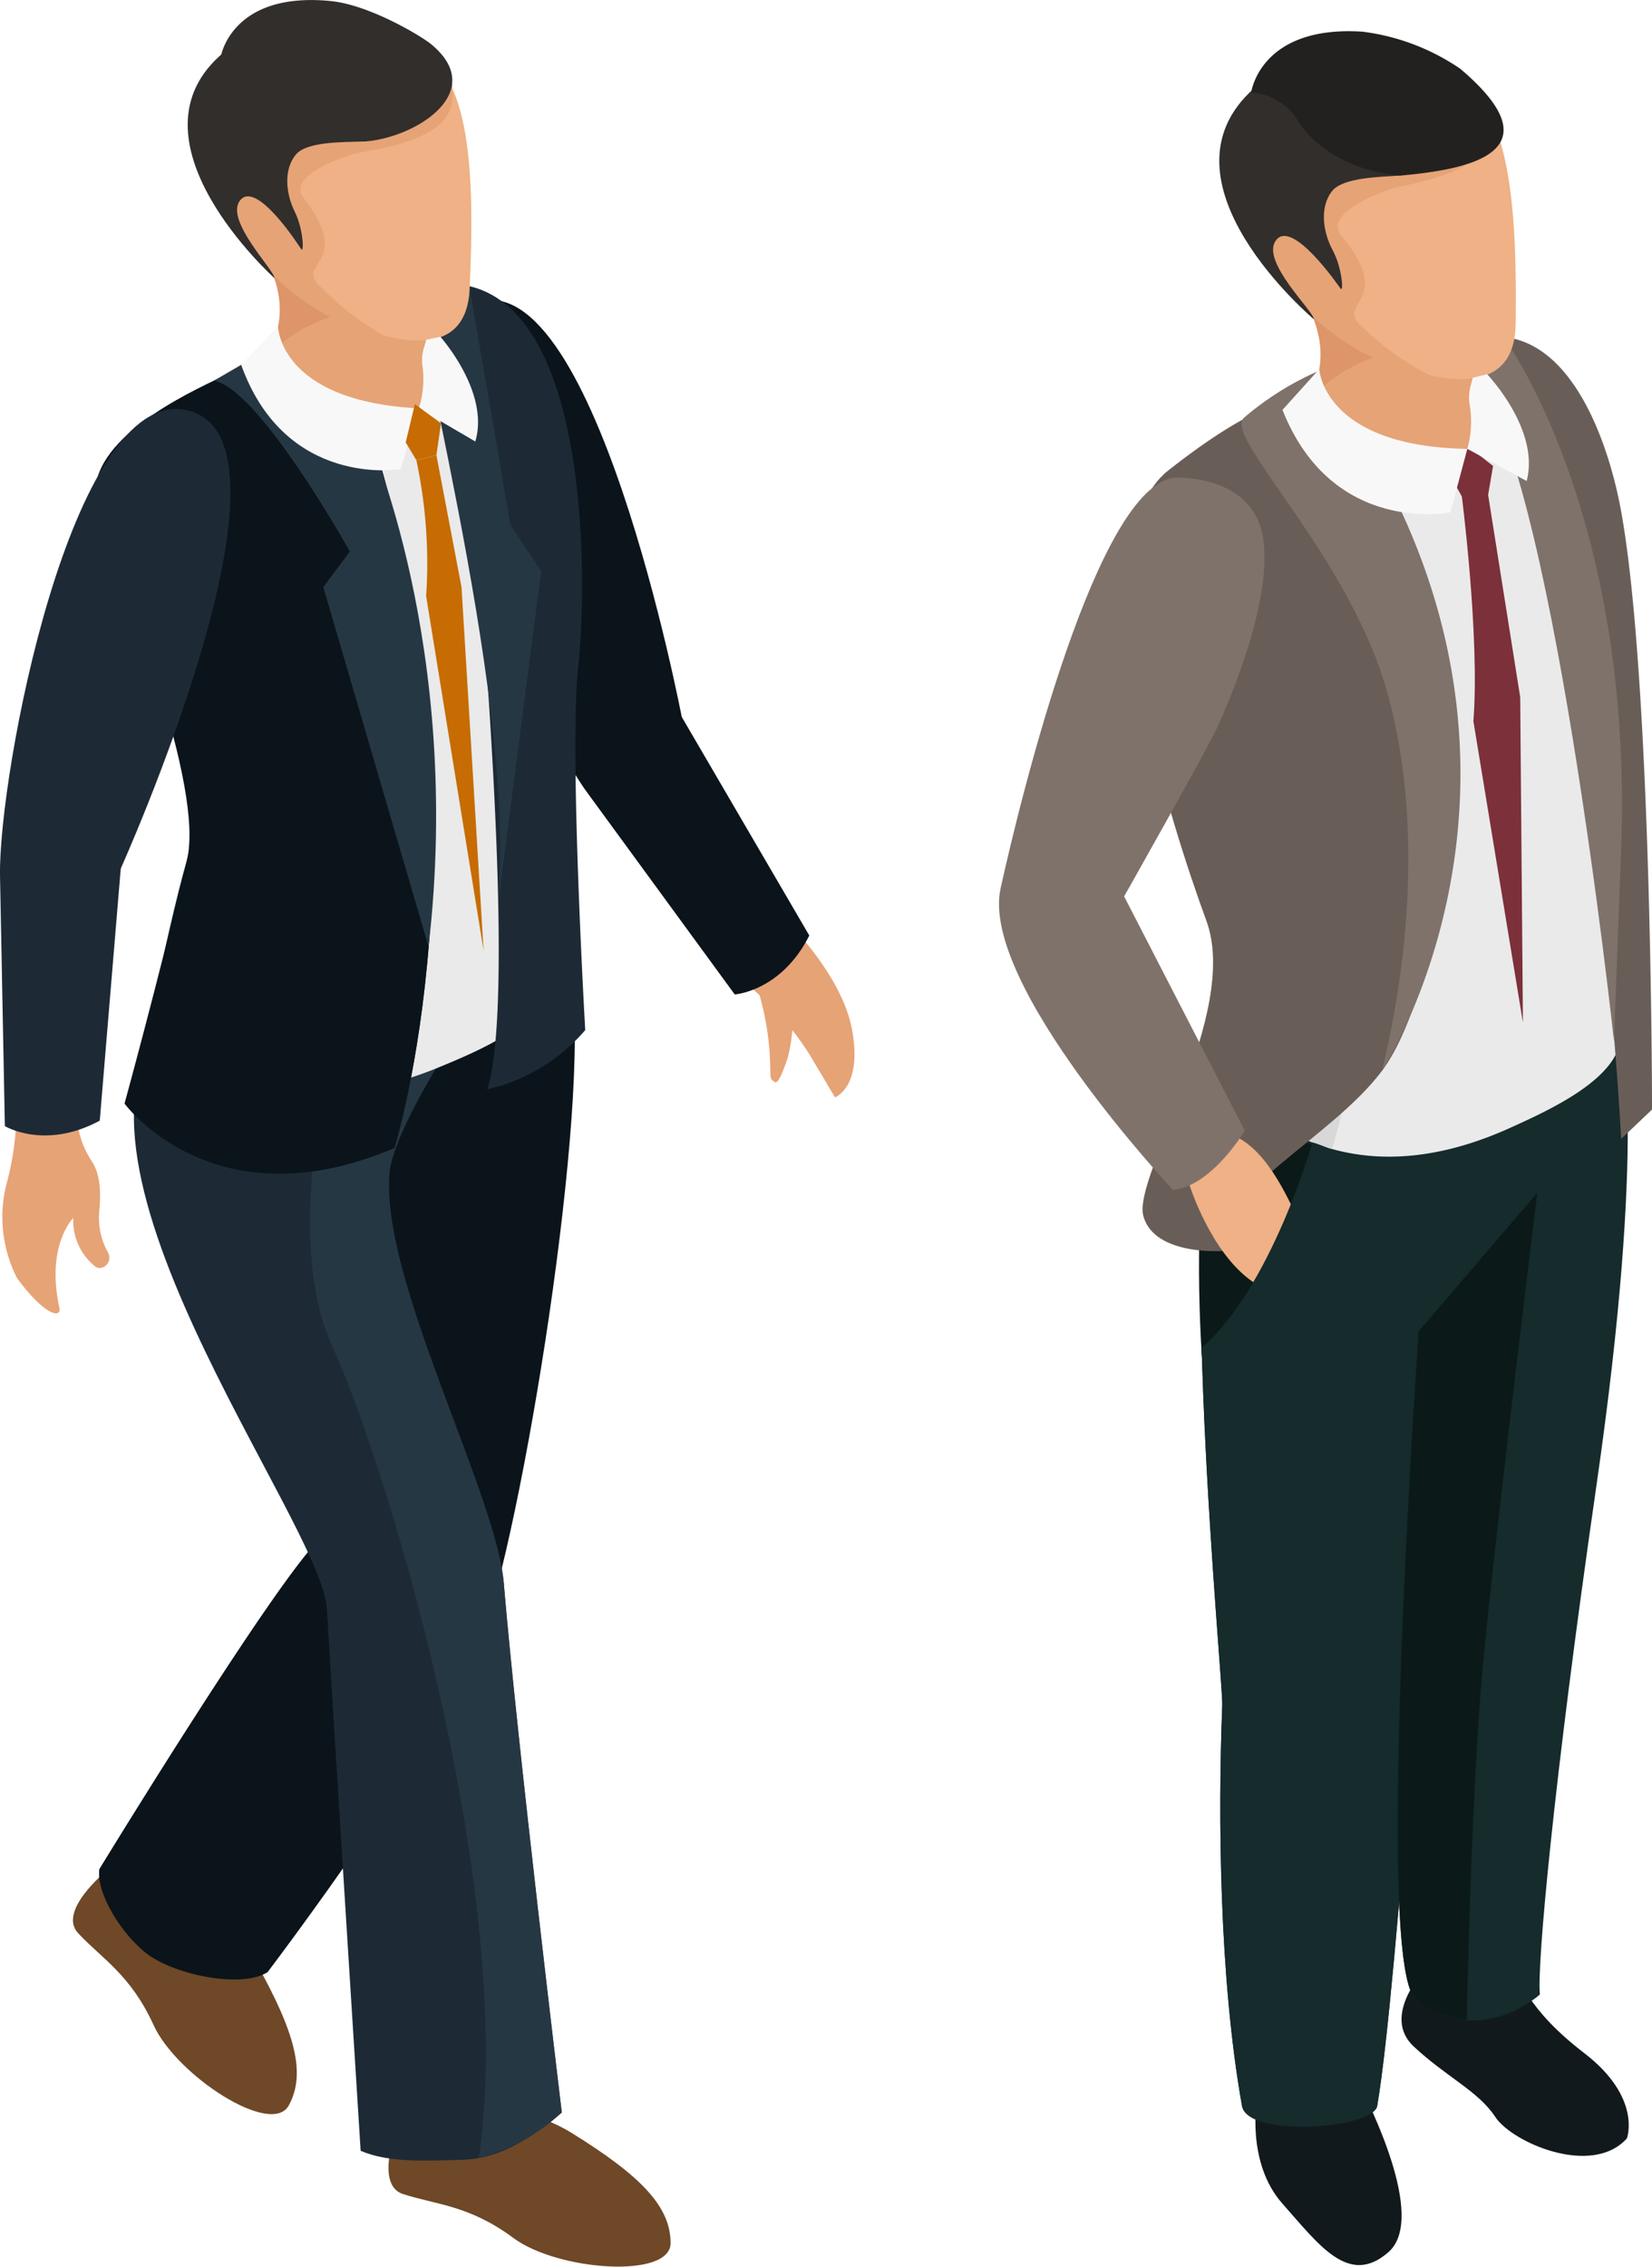
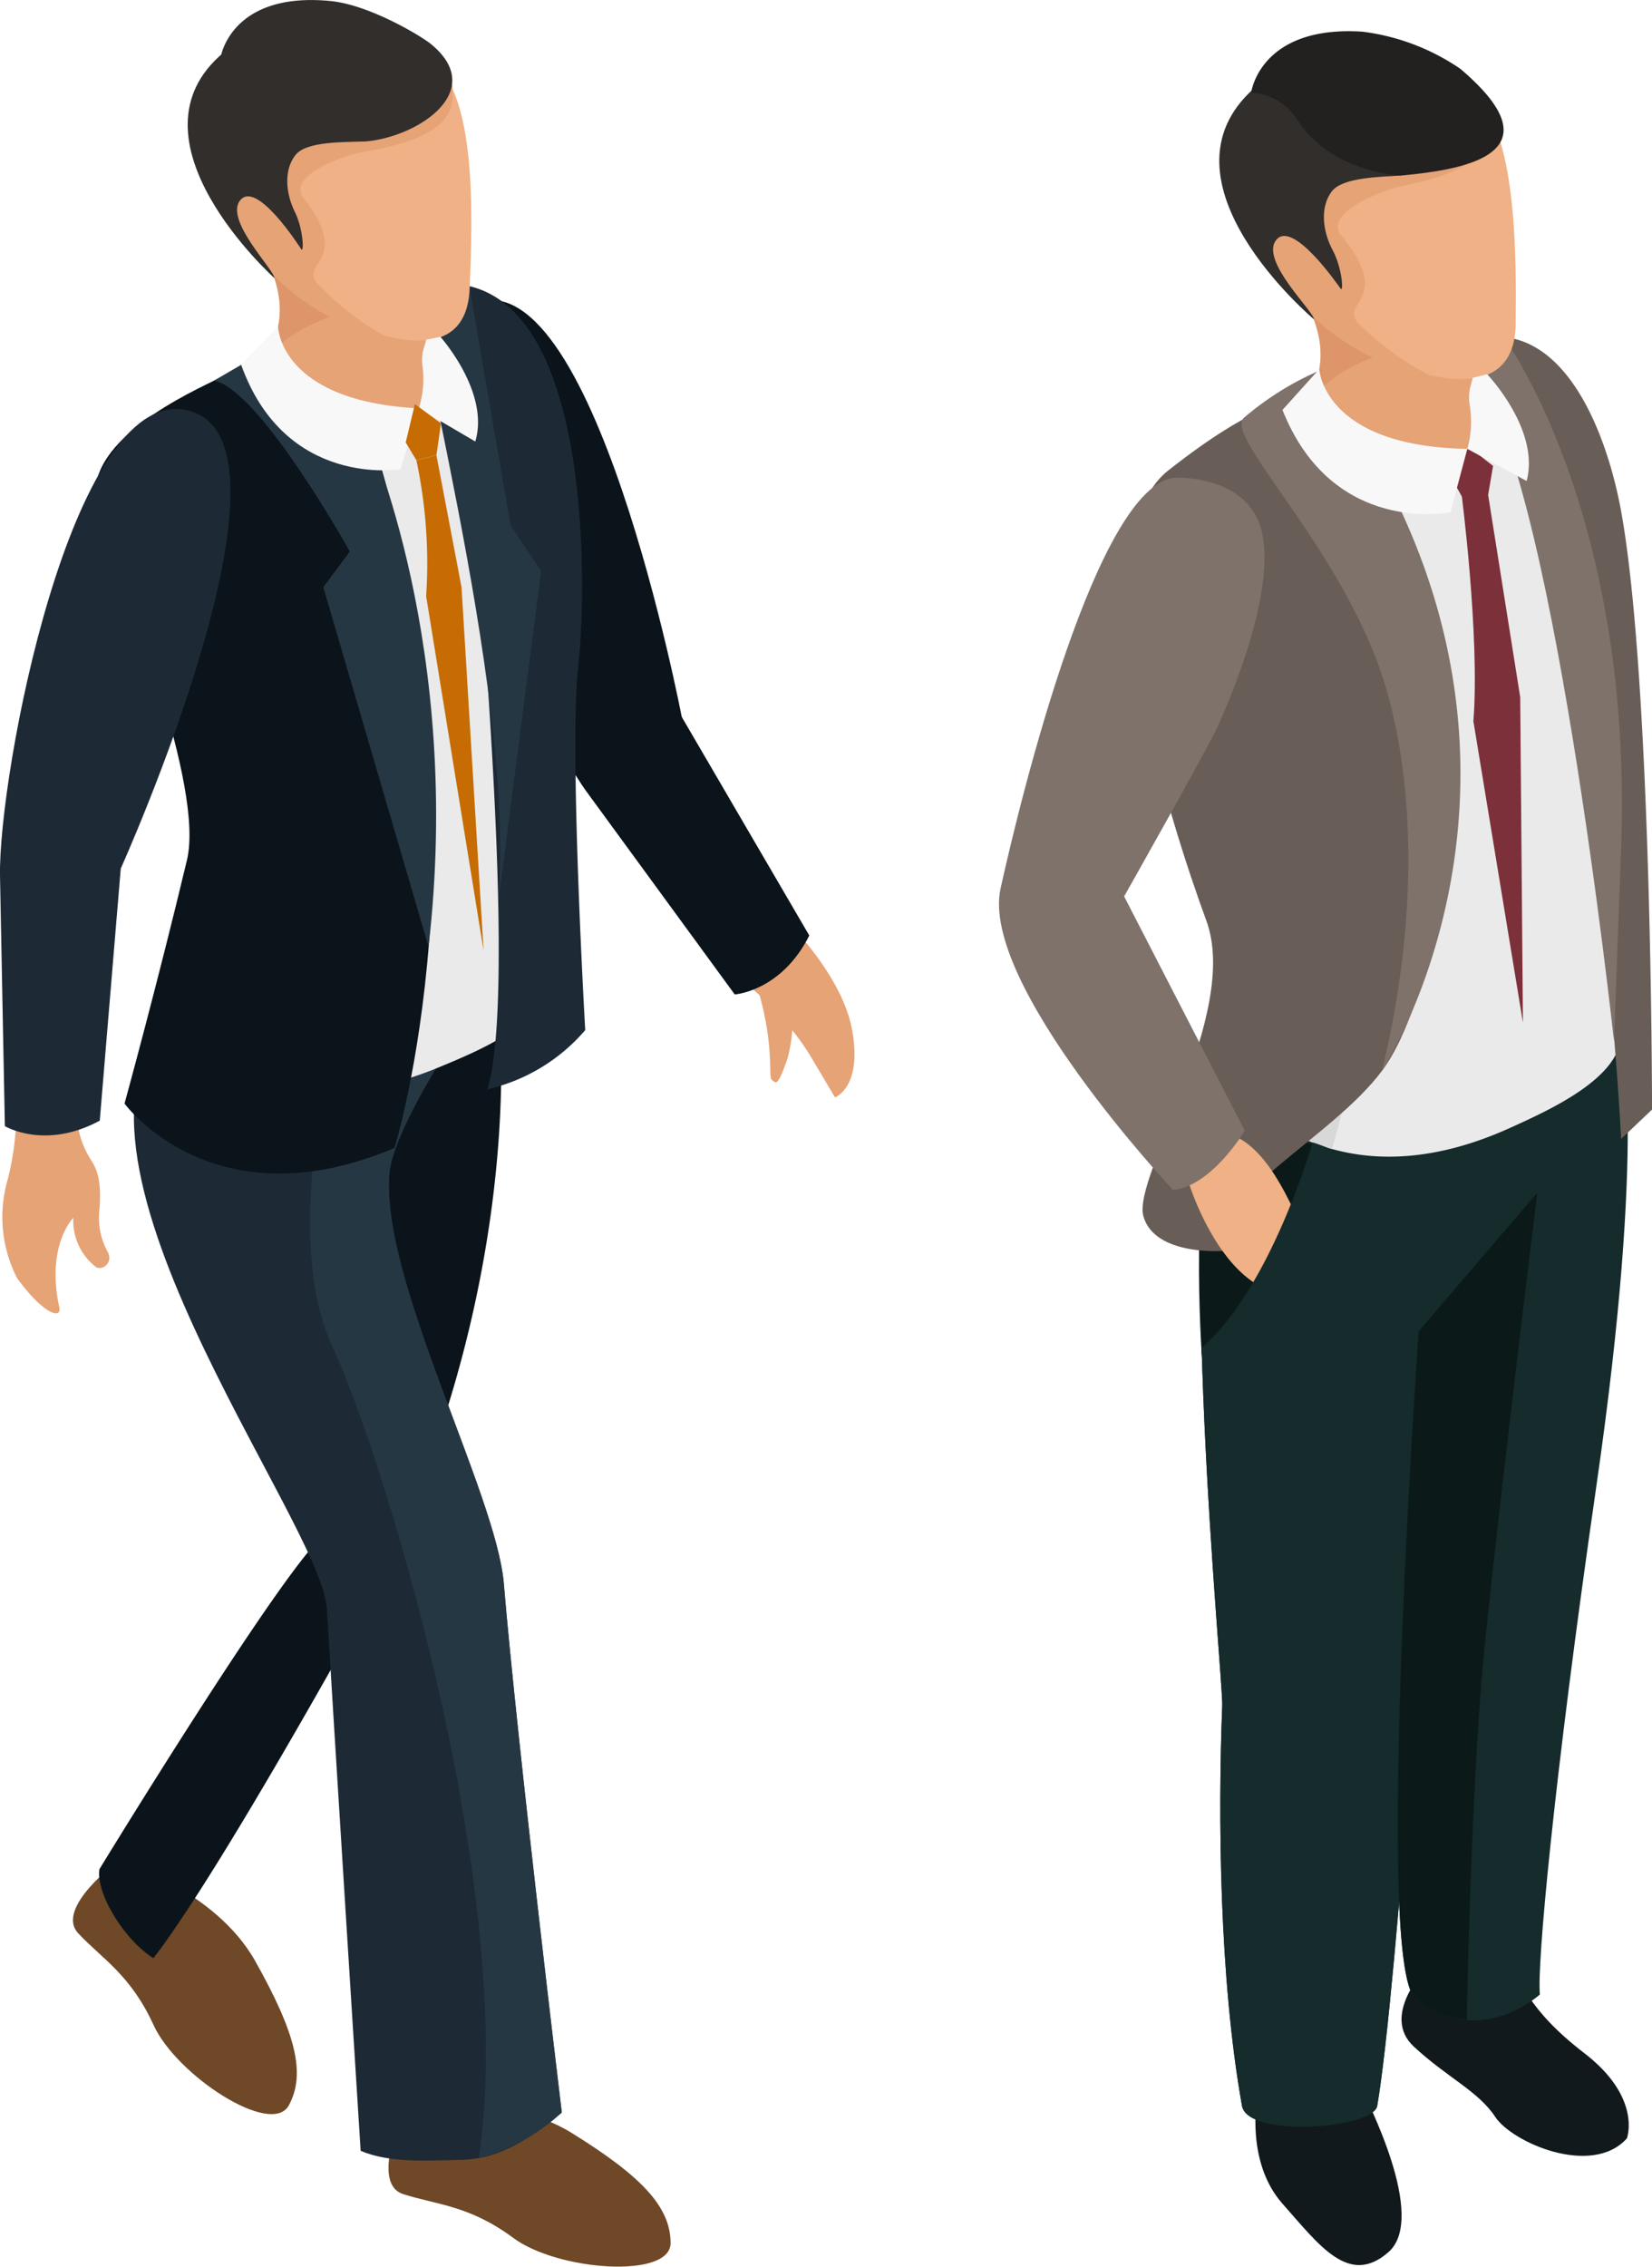
<svg xmlns="http://www.w3.org/2000/svg" width="121.287" height="166.334" viewBox="0 0 121.287 166.334">
  <defs>
    <clipPath id="clip-path">
      <rect id="長方形_1254" data-name="長方形 1254" width="121.287" height="166.334" fill="none" />
    </clipPath>
  </defs>
  <g id="img_about03" clip-path="url(#clip-path)">
    <path id="パス_922" data-name="パス 922" d="M7.534,106.354s-4.714,3.469-2.977,5.332,3.85,3.041,5.533,6.735,8.652,8.232,9.927,5.9.5-5.318-2.462-10.591-10.021-7.378-10.021-7.378" transform="translate(1.184 30.18)" fill="#6e4827" />
-     <path id="パス_923" data-name="パス 923" d="M9.305,128.01c1.942,1.439,6.777,2.49,8.728,1.269,0,0,13.4-17.639,15.909-25.042,3.188-9.41,8.161-41.054,6.208-48.75-1.116-4.4-3.807,6.425-16.448,4.931-10.293-1.216.231,35.064-1.818,37.056-3.4,3.3-16.187,24.236-16.187,24.236-.268,1.6,1.508,4.745,3.608,6.3" transform="translate(1.61 15.445)" fill="#0b141a" />
    <path id="パス_924" data-name="パス 924" d="M23.7,59.365c-10.293-1.216.231,35.064-1.818,37.057-3.4,3.3-16.188,24.236-16.188,24.236-.268,1.6,1.508,4.745,3.606,6.3.109.081.229.158.355.236,1.71-2.2,5.63-8,14.2-23.254,13.327-23.715,11.21-45.393,11.21-45.393l-2.493-.4a16.248,16.248,0,0,1-8.87,1.223" transform="translate(1.61 16.499)" fill="#0b141a" />
    <path id="パス_925" data-name="パス 925" d="M23.315,120.742s-2.449,5.315-.03,6.106,4.842.806,8.1,3.224,11.551,3.021,11.544.368-2.13-4.9-7.273-8.081-12.338-1.615-12.338-1.615" transform="translate(6.305 34.155)" fill="#6e4827" />
    <path id="パス_926" data-name="パス 926" d="M31.79,142.929c-2.6.072-5.4.239-7.485-.659,0,0-2.085-33.035-2.48-39.789C21.453,96.07-.063,68.5,10.641,58.776,18.717,51.439,33.89,56.6,33.89,56.6s-7.139,10.01-7.472,13.952c-.657,7.783,7.839,23.455,8.4,30.093.984,11.722,4.258,38.816,4.258,38.816-2.113,1.751-4.485,3.4-7.28,3.468" transform="translate(2.173 15.561)" fill="#1d2a36" />
    <path id="パス_927" data-name="パス 927" d="M31.955,99.7C31.4,93.058,22.9,77.386,23.558,69.6c.217-2.568,3.315-7.7,5.452-10.97l-9.028-.454s-4.629,15.452-.6,24.15c3.823,8.254,13.594,40.007,10.75,59.512a13.947,13.947,0,0,0,6.076-3.331S32.936,111.418,31.953,99.7" transform="translate(5.032 16.511)" fill="#263744" />
    <path id="パス_928" data-name="パス 928" d="M45.329,52.1s4.632,4.274,5.465,8.585-1.236,5.057-1.236,5.057l-1.766-2.973c-1.766-2.976-5.065-5.935-6.227-6.243s3.764-4.431,3.764-4.431" transform="translate(11.745 14.786)" fill="#e6a376" />
    <path id="パス_929" data-name="パス 929" d="M45.719,56.677a12.127,12.127,0,0,1-.174,5.272c-.768,2.207-.858,1.8-1.154,1.587s.2-2.2-.9-6.211,2.224-.647,2.224-.647" transform="translate(12.279 15.709)" fill="#e6a376" />
    <path id="パス_930" data-name="パス 930" d="M27.514,17.477C19.76,21,31.679,47.321,36.029,53.292c0,0,3-.362,6.967-5.421,0,0-6.555-34.449-15.486-30.393" transform="translate(7.081 4.866)" fill="#0b141a" />
    <path id="パス_931" data-name="パス 931" d="M33.584,46.7,44.413,61.513s3.415-.228,5.474-4.325l-9.808-16.8Z" transform="translate(9.53 11.462)" fill="#0b141a" />
    <path id="パス_932" data-name="パス 932" d="M18.629,20.42A48.554,48.554,0,0,0,13.52,23.3a42.784,42.784,0,0,0-6.8,5.044c-.621.7-2.8,2.439,1.852,12.408,0,0,7.488,11.165,3.675,21.874l-2.124,5.963s6.256,10.6,20.425,4.779c2.872-1.186,8.093-3.324,8.168-6.456a79.461,79.461,0,0,1,.24-22.079c1.633-9.5.578-25.116-5.722-26.781,0,0-3.713-2.1-14.6,2.371" transform="translate(1.606 4.982)" fill="#eaeaea" />
    <path id="パス_933" data-name="パス 933" d="M6.716,26.832c-.621.7-2.8,2.439,1.852,12.408,0,0,7.488,11.165,3.677,21.874L10.12,67.078a14.677,14.677,0,0,0,7.754,5.831c4.692-13.182.608-33.858-.174-41.464a9.922,9.922,0,0,0-5.9-8.566,40.238,40.238,0,0,0-5.092,3.955" transform="translate(1.606 6.491)" fill="#d8d8d8" />
-     <path id="パス_934" data-name="パス 934" d="M14.169,22.5c-2.9,1.4-10.133,4.987-8.493,9.679,1.96,5.608,8.07,20.17,6.506,25.505S8.191,75.821,8.191,75.821s5.89,8.645,19.229,2.984c0,0,7.3-23.439-1.52-51.743l-5.944-7.915s-4.278,2.628-5.786,3.352" transform="translate(1.543 5.434)" fill="#0c2937" />
    <path id="パス_935" data-name="パス 935" d="M14.169,22.5c-2.9,1.4-10.133,4.987-8.493,9.679,1.96,5.608,7.8,20.1,6.506,25.505C10.03,66.707,7.6,75.548,7.6,75.548s6.483,8.918,19.821,3.257c0,0,7.3-23.439-1.52-51.743l-5.944-7.915s-4.278,2.628-5.786,3.352" transform="translate(1.543 5.434)" fill="#0b141a" />
    <path id="パス_936" data-name="パス 936" d="M27.91,26.072s4.176,41.205,1.6,49.261A13.374,13.374,0,0,0,36.7,70.989s-1.189-20.566-.521-26.607S37.226,16.1,26.517,16.218s1.4,9.853,1.4,9.853" transform="translate(6.267 4.602)" fill="#1d2a36" />
    <path id="パス_937" data-name="パス 937" d="M23.5,26.49s7.038,15.6,4.49,37.59L20.265,37.7l1.947-2.616s-6.631-11.913-9.973-12.534l6.135-3.568s4.39,5.632,5.126,7.51" transform="translate(3.473 5.386)" fill="#263744" />
    <path id="パス_938" data-name="パス 938" d="M29.836,61.794l3.151-24.312-2.243-3.338L27.738,16.76s-2.376-1.3-3.829-1.193,7.36,30.567,5.926,46.225" transform="translate(6.74 4.416)" fill="#263744" />
    <path id="パス_939" data-name="パス 939" d="M13.89,12.744s4.364,4.953,2.024,9.023c-1.309,2.279,3.112,6.646,9.454,5.351,0,0,2.767-1.089,2.328-2.091-.987-2.25-.232-3.713.535-5.654.775-1.925-14.337-6.63-14.337-6.63" transform="translate(3.941 3.617)" fill="#e6a376" />
    <path id="パス_940" data-name="パス 940" d="M15.765,21.716a1.614,1.614,0,0,0-.221.9c2.065-2.77,6.636-3.6,6.636-3.6l-7-5.863c-.261-.092-.48-.163-.675-.225l-.092.627c1.122,1.589,3.107,5.121,1.355,8.161" transform="translate(4.09 3.668)" fill="#dd9569" />
    <path id="パス_941" data-name="パス 941" d="M12.749,13.306s2.565,7,7.971,9.587c4.821,2.28,10.2,3.484,10.427-1.9.164-4.278.736-15.2-3.244-16.812C22.758,2.08,20.558-1.062,15.339,1.721c0,0-5.88,3.755-2.588,11.586" transform="translate(3.335 0.177)" fill="#efb185" />
    <path id="パス_942" data-name="パス 942" d="M12.754,12.987a16.348,16.348,0,0,0,7.975,9.682A21.65,21.65,0,0,0,25.2,24.32a20.291,20.291,0,0,1-4.953-3.736c-2.085-1.832,2.495-1.651-1.294-6.563-1.3-1.673,3.224-3.186,4.362-3.367,6.751-1.123,6.655-3.224,6.566-4.894-.245-.689-.58.122-.912-.465l-.8-1.135c-.1-.11-.193-.212-.272-.294A21.437,21.437,0,0,0,25.36,1.749C22.482,2.21,14.262,3.531,14.1,3.6c-.1.029-1.244,2.161-2.323,4.171a11.163,11.163,0,0,0,.984,5.213" transform="translate(3.331 0.496)" fill="#e6a376" />
    <path id="パス_943" data-name="パス 943" d="M17.1,19.56c.029-.559-3.618-4.192-2.546-5.665,1.181-1.638,4.344,3.284,4.523,3.552.208.25.139-1.487-.467-2.724-.7-1.4-.834-3.151.07-4.232.812-.96,3.415-.9,4.974-.956-1.361-.63-3.93-.567-5.126-2.552-1.6-2.651-3.463-3.736-5.126-4-7.692,6.36,3.7,16.58,3.7,16.58" transform="translate(3.046 0.847)" fill="#312e2c" />
    <path id="パス_944" data-name="パス 944" d="M23.117,10.386s-4.885-.3-7.244-4.146a4.066,4.066,0,0,0-3.244-2.085s.764-4.788,8.05-4.079c2.9.284,6.7,2.6,7.367,3.151,4.271,3.476-1.078,6.918-4.93,7.163" transform="translate(3.583 -0.001)" fill="#312e2c" />
    <path id="パス_945" data-name="パス 945" d="M16.5,18.657s.07,5.5,10.34,6.015L25.49,29.138s-8.439,1.438-11.7-7.671Z" transform="translate(3.912 5.294)" fill="#f9f8f8" />
    <path id="パス_946" data-name="パス 946" d="M23.952,24.507a7.111,7.111,0,0,0,.261-3.164,3.189,3.189,0,0,1,.164-1.441l.124-.434,1.033-.215s3.645,4.062,2.564,7.682Z" transform="translate(6.797 5.462)" fill="#f9f8f8" />
    <path id="パス_947" data-name="パス 947" d="M23.812,26.39a36.239,36.239,0,0,1,.718,9.971l4.218,26.017-1.62-26.67L25.285,26.02Z" transform="translate(6.757 7.384)" fill="#c66c02" />
    <path id="パス_948" data-name="パス 948" d="M23.873,23.1,23.2,25.915l.782,1.3,1.473-.37.336-2.334Z" transform="translate(6.586 6.554)" fill="#c66c02" />
    <path id="パス_949" data-name="パス 949" d="M12.244,23.879s6.047-.984,4.075,8.725A95.365,95.365,0,0,1,9.413,52.347s-4.061,19.407-3.8,22.93A6.464,6.464,0,0,0,6.66,78.386c.376.6.79,1.465.589,3.672A5.194,5.194,0,0,0,7.806,85c.553.854-.326,1.5-.806,1.21a4.3,4.3,0,0,1-1.664-3.608s-2.022,2-1.024,6.577c.178.831-1.059.62-3.1-2.149A9.842,9.842,0,0,1,.5,79.858a20.3,20.3,0,0,0,.6-6.649C1.088,70.653-.042,57.037,2.441,45.855c1.286-5.805,4.692-22.213,9.8-21.976" transform="translate(0.045 6.769)" fill="#e6a376" />
    <path id="パス_950" data-name="パス 950" d="M13.6,23.442C5.226,21.871-.134,50.268,0,57.654c0,0,2.659,1.424,8.814-.434,0,0,14.424-31.966,4.779-33.775" transform="translate(0 6.634)" fill="#1d2a36" />
    <path id="パス_951" data-name="パス 951" d="M0,50.395.356,68.742s2.927,1.777,6.967-.4L8.938,48.961Z" transform="translate(0.001 13.895)" fill="#1d2a36" />
    <path id="パス_952" data-name="パス 952" d="M81.894,112.814s-3.269,3.415-.85,5.67,4.746,3.277,5.985,5.165,7.1,4.444,9.671,1.578c0,0,1.124-2.985-3.128-6.251s-4.652-5.409-5.678-6.812-6,.65-6,.65" transform="translate(22.746 31.69)" fill="#12191c" />
    <path id="パス_953" data-name="パス 953" d="M96.339,59.091s1.9,7.453-1.813,33.143c-3.191,22.076-4.38,35.383-4.152,37.354,0,0-4.374,4.039-9.1.361-3.308-2.575.534-53.936.534-53.936S93.444,65.221,96.339,59.09" transform="translate(22.683 16.769)" fill="#152b2c" />
    <path id="パス_954" data-name="パス 954" d="M71.918,120.162s-.841,4.662,1.866,7.711,4.875,6.1,7.78,3.552-1.657-11.243-1.939-11.972-7.705.709-7.705.709" transform="translate(20.374 33.84)" fill="#12191c" />
    <path id="パス_955" data-name="パス 955" d="M70.252,108.259c-.317,8.062-.221,20.03,1.451,29.389.422,2.369,9.645,1.664,9.926,0,1.519-8.837,3.727-44.447,4.377-48.05h0c.36-2,1.1-9.732,2.529-12.244,1.538-2.7,10.765-15.309,11.005-17.844-.1.148-28.833.67-29.435,2.167-3.377,8.447.221,44.739.148,46.584" transform="translate(19.483 16.886)" fill="#0c2937" />
    <path id="パス_956" data-name="パス 956" d="M70.252,108.259c-.317,8.062-.221,20.03,1.451,29.389.422,2.369,9.645,1.664,9.926,0,1.519-8.837,3.727-44.447,4.377-48.05h0c.36-2,1.1-9.732,2.529-12.244,1.538-2.7,10.765-15.309,11.005-17.844-.1.148-28.833.67-29.435,2.167-3.377,8.447.221,44.739.148,46.584" transform="translate(19.483 16.886)" fill="#152b2c" />
    <path id="パス_957" data-name="パス 957" d="M78.224,23.01a49.562,49.562,0,0,0-5.173,3.143A44.077,44.077,0,0,0,66.2,31.586c-.616.75-2.809,2.613,2.333,12.735,0,0,8.1,11.265,4.533,22.437l-1.989,6.226s6.806,10.719,21.23,4.23c2.922-1.322,8.237-3.7,8.2-6.935a81.963,81.963,0,0,1-.5-22.786c1.361-9.858-.261-25.922-6.812-27.427,0,0-3.9-2.038-14.978,2.941" transform="translate(18.505 5.578)" fill="#eaeaea" />
    <path id="パス_958" data-name="パス 958" d="M83.555,28.057s1.4,10.653.908,16.988L88.1,67.157l-.2-23.877L85.44,27.773Z" transform="translate(23.711 7.881)" fill="#7c303a" />
    <path id="パス_959" data-name="パス 959" d="M84.017,25.422l-.782,2.954.782,1.4,1.564-.348L86,26.978Z" transform="translate(23.619 7.214)" fill="#7c303a" />
    <path id="パス_960" data-name="パス 960" d="M81.276,127.369A6.856,6.856,0,0,0,85,128.884c.109-5.156.465-18.692,1.262-26.822,1-10.2,3.92-33.879,3.92-33.879l-8.71,10.164c-.858,12.906-2.867,46.938-.19,49.022" transform="translate(22.683 19.349)" fill="#0b1919" />
    <path id="パス_961" data-name="パス 961" d="M77.944,66.828S77.6,79.041,68.776,82.034c0,0-.984-13.363,1.35-20.837,0,0,2.8,4.953,7.82,5.632" transform="translate(19.458 17.366)" fill="#0b1919" />
    <path id="パス_962" data-name="パス 962" d="M66.2,29.888c-.615.75-2.809,2.613,2.333,12.735,0,0,8.1,11.265,4.534,22.437l-1.99,6.226a15.137,15.137,0,0,0,8.2,5.749c4.391-13.757-.521-34.943-1.586-42.763a10.245,10.245,0,0,0-6.372-8.639A41.8,41.8,0,0,0,66.2,29.888" transform="translate(18.506 7.274)" fill="#d8d8d8" />
    <path id="パス_963" data-name="パス 963" d="M76.314,22.991s7.956,5.3,11.231,20.215c1.925,8.776-.647,23.808-4.425,28.847S70.641,81.081,71.48,85.269c0,0-5.04.4-5.878-2.535s7.139-14.838,4.619-21.7S60.846,33.183,67.423,28s8.891-5.014,8.891-5.014" transform="translate(18.346 6.525)" fill="#695e57" />
    <path id="パス_964" data-name="パス 964" d="M86.973,27.45a255.5,255.5,0,0,1,7.96,50.666L97.2,75.963s0-31.367-2.266-43.894c-.971-5.356-3.92-13.588-10.04-12.773,0,0-.231,5.451,2.085,8.154" transform="translate(24.089 5.46)" fill="#695e57" />
    <path id="パス_965" data-name="パス 965" d="M76.538,21.246A21.92,21.92,0,0,0,71.2,24.61c-1.489,1.242,6.059,8.5,9.6,17.484,2.423,6.149,3.785,16.841.521,30.451,0,0,15.706-24.036-4.779-51.3" transform="translate(20.149 6.029)" fill="#7f726b" />
    <path id="パス_966" data-name="パス 966" d="M86.941,19.388s9.524,12.8,8.636,37.506L95.05,71.048S90.39,27.795,84.678,22.373s2.259-2.986,2.259-2.986" transform="translate(23.445 5.347)" fill="#7f726b" />
    <path id="パス_967" data-name="パス 967" d="M73.178,15.067s4.669,4.958,2.39,9.238C74.3,26.7,79,31.055,85.5,29.5c0,0,2.817-1.216,2.331-2.235-1.1-2.288-.366-3.823.358-5.849s-15.013-6.352-15.013-6.352" transform="translate(20.766 4.275)" fill="#e6a376" />
    <path id="パス_968" data-name="パス 968" d="M75.41,24.258a1.651,1.651,0,0,0-.2.935c2.038-2.928,6.722-3.939,6.722-3.939l-7.423-5.809c-.266-.087-.5-.151-.7-.209l-.077.653c1.212,1.6,3.379,5.176,1.675,8.37" transform="translate(20.924 4.323)" fill="#dd9569" />
    <path id="パス_969" data-name="パス 969" d="M71.96,15.741s2.882,7.139,8.549,9.62c5.049,2.188,10.633,3.248,10.687-2.312.027-4.415.245-15.7-3.915-17.229C81.9,3.827,79.526.655,74.237,3.7c0,0-5.936,4.072-2.277,12.038" transform="translate(20.082 0.692)" fill="#efb185" />
    <path id="パス_970" data-name="パス 970" d="M71.962,15.459a16.874,16.874,0,0,0,8.556,9.717,22.18,22.18,0,0,0,4.668,1.546,20.87,20.87,0,0,1-5.231-3.679c-2.215-1.825,2.52-1.785-1.556-6.727-1.4-1.68,3.215-3.4,4.382-3.621,6.927-1.39,6.756-3.554,6.6-5.272-.276-.7-.594.146-.956-.448L87.57,5.831c-.1-.11-.205-.213-.288-.294a22.187,22.187,0,0,0-2.694-2.1C81.634,4.013,73.2,5.652,73.027,5.731c-.105.033-1.21,2.271-2.259,4.383a11.519,11.519,0,0,0,1.19,5.345" transform="translate(20.081 0.976)" fill="#e6a376" />
    <path id="パス_971" data-name="パス 971" d="M76.682,22.008c.009-.576-3.874-4.2-2.82-5.758,1.162-1.728,4.587,3.242,4.785,3.512.223.249.094-1.54-.573-2.794-.768-1.422-.965-3.221-.07-4.367.8-1.018,3.49-1.043,5.1-1.151-1.422-.6-4.073-.451-5.375-2.458-1.745-2.681-3.7-3.736-5.424-3.957-7.717,6.816,4.382,16.974,4.382,16.974" transform="translate(19.786 1.429)" fill="#312e2c" />
    <path id="パス_972" data-name="パス 972" d="M82.582,12.373s-5.047-.142-7.611-4.031A4.21,4.21,0,0,0,71.551,6.3s.626-4.967,8.168-4.482a16.309,16.309,0,0,1,7.193,2.727c7.617,6.463-.366,7.446-4.331,7.83" transform="translate(20.305 0.506)" fill="#23211f" />
    <path id="パス_973" data-name="パス 973" d="M76.046,21.1s.261,5.672,10.868,5.855l-1.24,4.654s-8.652,1.767-12.33-7.515Z" transform="translate(20.813 5.986)" fill="#f9f8f8" />
    <path id="パス_974" data-name="パス 974" d="M83.915,26.867a7.336,7.336,0,0,0,.167-3.271,3.273,3.273,0,0,1,.116-1.49l.113-.454,1.059-.261s3.9,4.065,2.9,7.835Z" transform="translate(23.813 6.071)" fill="#f9f8f8" />
    <path id="パス_975" data-name="パス 975" d="M68.032,68.586s1.521,4.859,4.524,7.008,6.622,1.579,5.251-.656-2.982-8.022-6.107-9.778-3.668,3.425-3.668,3.425" transform="translate(19.306 18.388)" fill="#efb185" />
    <path id="パス_976" data-name="パス 976" d="M70.059,27.306s5.656-.282,6.444,4.325S73.97,43.839,73.208,45.519,66.32,58.031,66.32,58.031l8.857,17.192s-2.438,4.1-5.274,4.344c0,0-14.2-15.119-12.653-22.127s7.135-29.635,12.808-30.134" transform="translate(16.212 7.748)" fill="#7f726b" />
    <path id="パス_977" data-name="パス 977" d="M76.86,65.3s-3,10.64-8.152,15.087c0,0,.026,4.807,2.286,4.011,2.172-.765,6.541-7.1,7.979-8.822C85.644,67.559,76.86,65.3,76.86,65.3" transform="translate(19.498 18.531)" fill="#152b2c" />
  </g>
</svg>